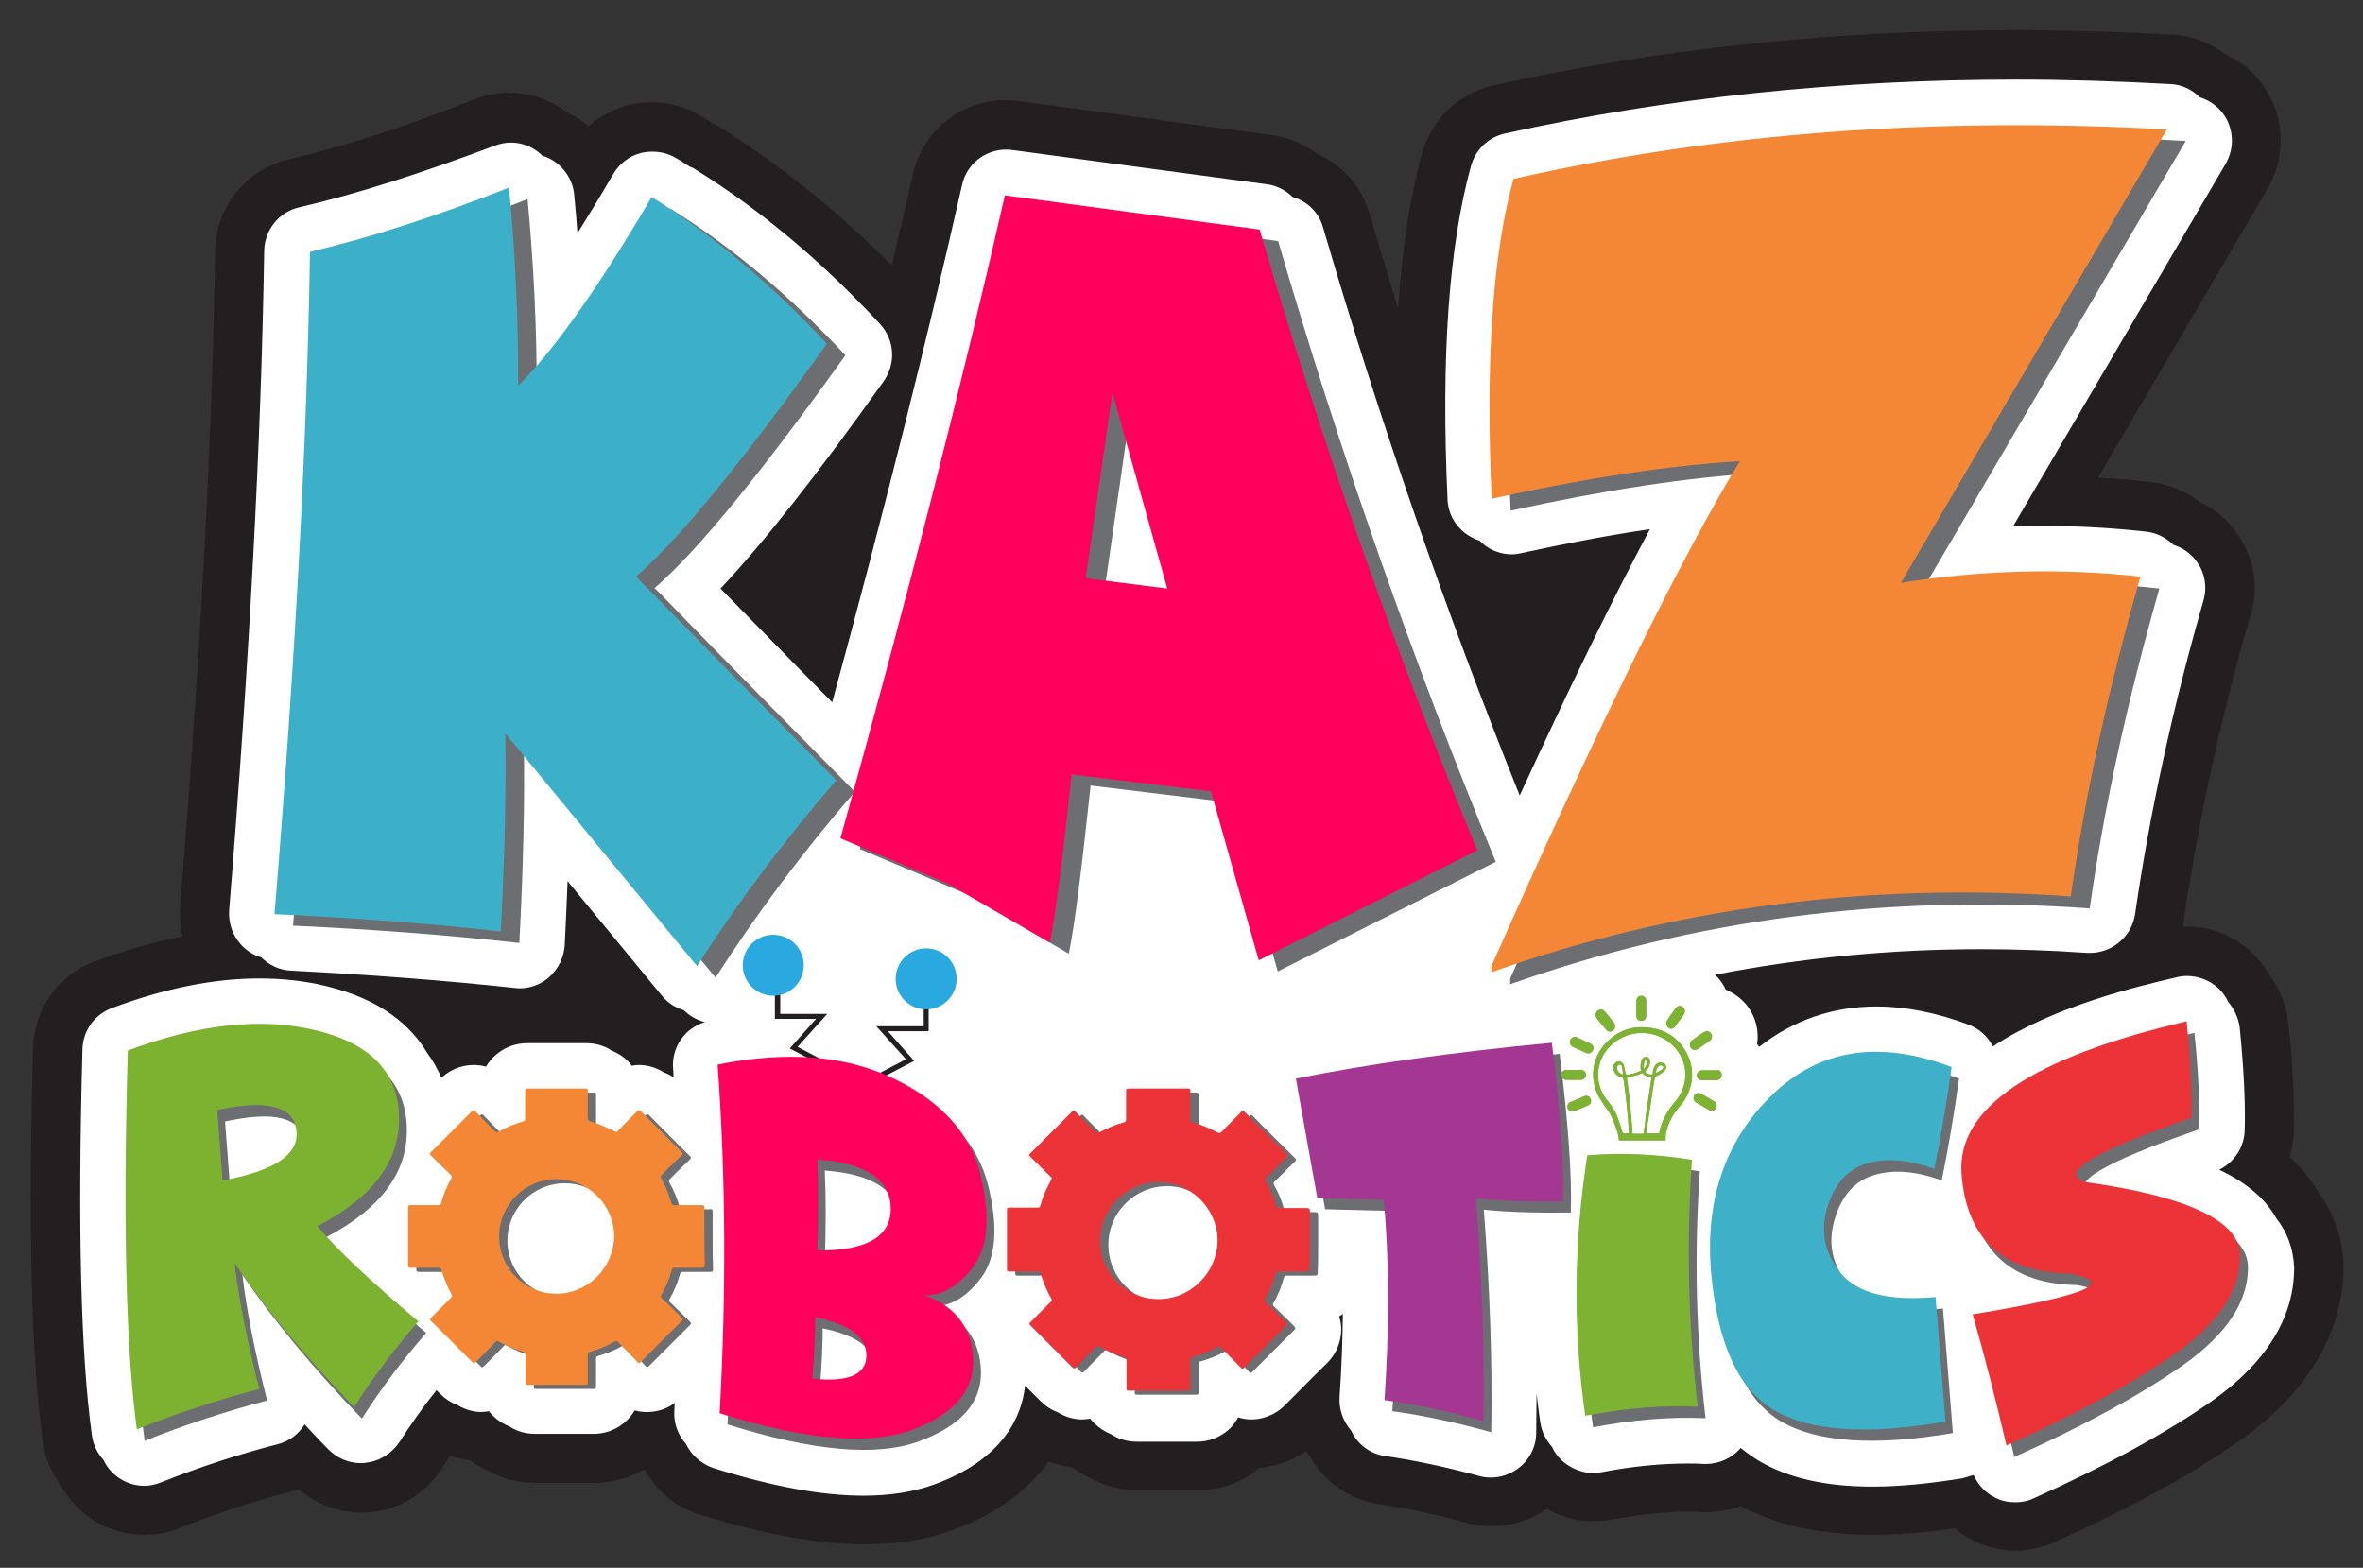
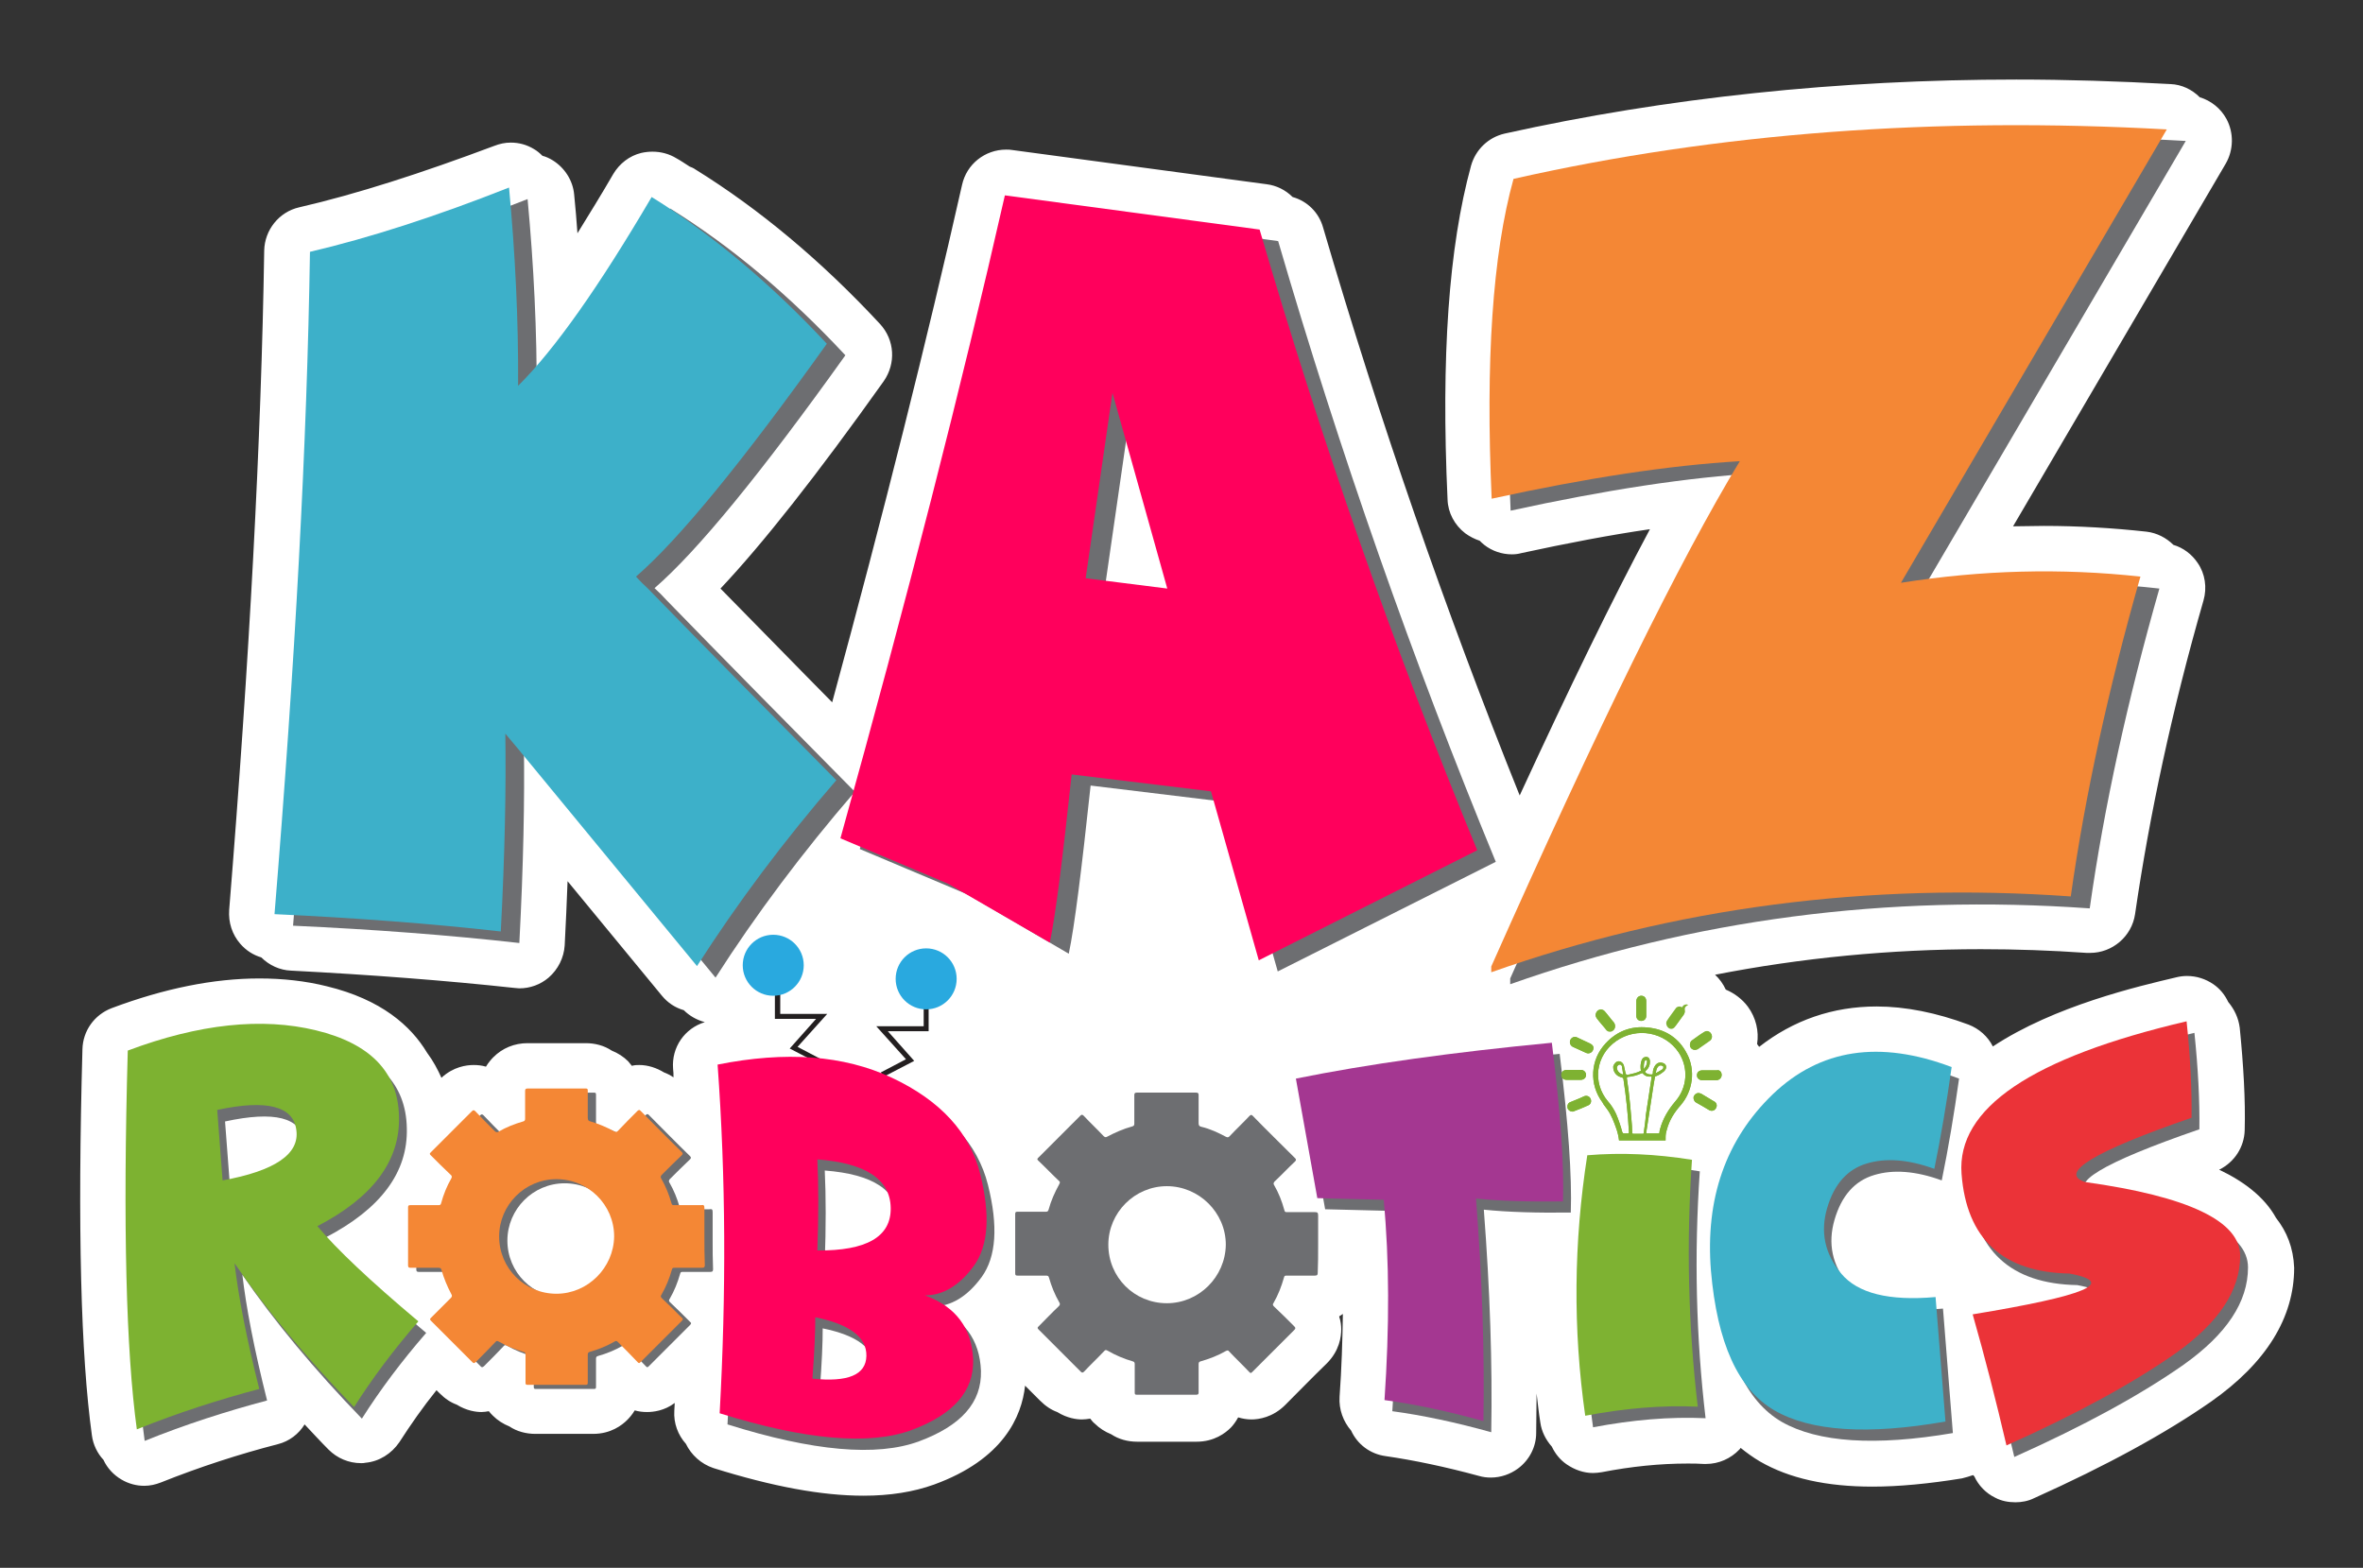
<svg xmlns="http://www.w3.org/2000/svg" version="1.1" id="Layer_1" x="0px" y="0px" viewBox="0 0 573.3 380.4" style="enable-background:new 0 0 573.3 380.4;" xml:space="preserve">
  <rect x="0" y="0" width="573.3" height="380.4" fill="#333333" stroke="none" />
  <style type="text/css">
	.st0{fill:#231F20;}
	.st1{fill:#FFFFFF;}
	.st2{fill:#29A9DF;}
	.st3{fill:#6D6E71;}
	.st4{fill:#3DB0C9;}
	.st5{fill:#FF005C;}
	.st6{fill:#F48735;}
	.st7{fill:#7DB231;}
	.st8{fill:#A43791;}
	.st9{fill:#7EB232;}
	.st10{fill:#3EB1C9;}
	.st11{fill:#EB3338;}
</style>
  <g>
-     <path class="st0" d="M562.2,288.8c-1.7-2.9-4-5.6-6.7-8.1c0.6-2,1-4.1,1-6.3c0.2-7.8-0.3-16.7-1.3-26.3c-0.5-4.3-2.1-8.3-4.7-11.7   c-1.7-2.9-3.9-5.4-6.6-7.3c-3.9-2.8-8.5-4.3-13.3-4.3c-0.3,0-0.7,0-1,0c0.1-0.4,0.2-0.9,0.2-1.3c3.4-23.6,8.8-48.7,16.3-74.5   c1.9-6.5,0.8-13.5-3-19.1c-2.4-3.6-5.7-6.4-9.6-8.2c-3.3-2.6-7.3-4.2-11.5-4.7c-4.3-0.5-8.6-0.9-13-1.1l41.2-70.2   c4-6.9,4.2-15.5,0.4-22.5c-2.4-4.5-6.2-8-10.8-10.1c-3.7-2.8-8.1-4.5-12.7-4.7c-12.8-0.7-25.6-1.1-38.1-1.1   c-44,0-86.6,4.5-126.7,13.4c-8.3,1.9-14.9,8.1-17.2,16.3c-3,10.7-4.9,23.2-5.9,37.8c-2.4-7.6-4.6-15.2-6.9-22.9   c-1.9-6.5-6.5-11.8-12.6-14.5c-3.2-2.4-7-4-11-4.6l-61.7-8.3c-1-0.1-2.1-0.2-3.1-0.2c-10.8,0-20,7.4-22.4,17.9   c-1.6,7.2-3.4,14.6-5.1,22.2C203,51,189,39.8,174.7,30.9c-0.6-0.4-1.2-0.7-1.9-1c-0.9-0.6-1.8-1.2-2.7-1.7   c-3.6-2.2-7.8-3.4-12.1-3.4c-1.9,0-3.7,0.2-5.5,0.7c-3.6,0.9-6.9,2.7-9.7,5.1c-0.9-0.7-1.8-1.4-2.7-2c-0.8-0.5-1.7-0.9-2.5-1.3   c-0.7-0.5-1.3-1-2-1.4c-3.6-2.2-7.8-3.4-12-3.4c-2.9,0-5.8,0.5-8.5,1.6c-16.6,6.6-31.8,11.5-45.1,14.6c-10.3,2.4-17.6,11.5-17.8,22   c-0.7,45.4-3.6,99-8.5,159.2c-0.2,2.5,0,4.9,0.6,7.3c-6.9,1.3-14,3.4-21.4,6.1c-8.8,3.3-14.6,11.5-14.9,20.9   c-1.2,44.1-0.4,75.4,2.4,95.7c0.6,4,2.1,7.7,4.6,10.9c2,3.5,4.9,6.5,8.4,8.5c3.5,2,7.5,3.1,11.6,3.1c2.9,0,5.8-0.5,8.5-1.6   c9-3.6,18.1-6.6,27-8.9c0.7-0.2,1.4-0.4,2-0.6c4.2,3.7,9.6,5.7,15.2,5.7c0.8,0,1.5,0,2.3-0.1c7-0.7,13.3-4.5,17.1-10.5   c0.7-1.1,1.4-2.1,2.1-3.2c1.7,0.6,3.3,0.9,4.8,1.1c1.3,1,2.8,1.8,4.3,2.5c3.5,2,7.5,3,11.7,3c2.3,0,4.7,0,7,0c2.3,0,4.7,0,7.1,0   c5.1,0,9.2-1.5,12.2-3.3c0.1,0.1,0.2,0.3,0.3,0.4c2.9,5.1,7.6,8.9,13.2,10.6c15.5,4.8,28.6,7.2,40,7.2c7.8,0,14.9-1.1,21.2-3.4   c11.8-4.3,19-10.5,23.4-16.7c2,0.8,4,1.2,5.7,1.4c1.4,1,2.9,1.9,4.4,2.6c3.5,2,7.5,3,11.7,3c2.4,0,4.8,0,7.1,0s4.8,0,7.2,0   c7.2,0,12.2-3,15.2-5.5c3-0.3,7.2-1.2,11.2-4c0.3,0.5,0.7,1,1.1,1.5c3.5,6.2,9.7,10.4,16.8,11.4c6.4,0.9,13.5,2.4,21.1,4.5   c2,0.6,4.1,0.8,6.1,0.8c4.7,0,9.4-1.5,13.3-4.2c3.5,2,7.3,3,11.4,3c1.4,0,2.9-0.1,4.3-0.4c6.5-1.2,12.7-1.9,18.6-1.9   c1.2,0,2.3,0,3.5,0.1c0.3,0,0.7,0,1,0c2.8,0,5.6-0.5,8.2-1.5c8.8,4.7,19.3,7,32.1,7c6,0,12.7-0.5,19.8-1.6c1.4,1.2,2.9,2.2,4.6,3   c3.2,1.6,6.7,2.4,10.2,2.4c3.3,0,6.4-0.7,9.4-2c18.3-8.2,33.4-16.5,44.9-24.6c20.9-14.7,25.3-31.2,25.3-42.4   C568.4,300.6,566.3,294.4,562.2,288.8z" />
    <path class="st1" d="M552.2,295.5c-2.8-5.1-7.9-8.9-13.8-11.7c3.7-1.8,6.1-5.5,6.2-9.6c0.2-7.3-0.3-15.7-1.2-24.8   c-0.3-2.4-1.3-4.5-2.8-6.3c-0.8-1.7-2-3.2-3.6-4.3c-1.9-1.3-4.1-2-6.4-2c-0.8,0-1.7,0.1-2.5,0.3c-9.3,2.2-29.6,6.9-44.6,16.8   c-1.2-2.4-3.3-4.3-5.9-5.3c-7.8-2.9-15.3-4.4-22.3-4.4c-10.6,0-20.2,3.3-28.5,9.8c-0.2-0.3-0.4-0.5-0.5-0.7c0.5-3.1-0.3-6.4-2.2-9   c-1.4-1.9-3.3-3.3-5.4-4.2c-0.6-1.3-1.5-2.6-2.6-3.6c21-4.1,42.6-6.2,64.5-6.2c8.5,0,17.1,0.3,25.7,0.9c0.3,0,0.5,0,0.8,0   c5.4,0,10.1-4,10.9-9.4c3.5-24.1,9-49.7,16.6-76.1c0.9-3.1,0.4-6.5-1.4-9.1c-1.4-2.1-3.5-3.7-5.9-4.4c-1.7-1.7-4-2.9-6.5-3.2   c-8.2-0.9-16.6-1.4-24.9-1.4c-2.5,0-5,0.1-7.5,0.1l51.6-88c1.9-3.3,2-7.4,0.2-10.8c-1.4-2.6-3.8-4.5-6.5-5.3   c-1.9-1.9-4.4-3.1-7.1-3.2c-12.6-0.7-25.2-1.1-37.4-1.1c-43.1,0-84.9,4.4-124.1,13.1c-4,0.9-7.1,3.9-8.2,7.8   c-5.4,19.7-7.3,46.2-5.7,81c0.1,3.2,1.7,6.2,4.3,8.2c1.1,0.8,2.3,1.4,3.5,1.8c0.3,0.3,0.7,0.7,1.1,1c1.9,1.5,4.3,2.3,6.7,2.3   c0.8,0,1.6-0.1,2.3-0.3c11.1-2.4,21.5-4.4,31.2-5.8c-9.1,17-19.6,38.6-31.6,64.6c-18-44.8-34-91-47.7-137.8c-1-3.6-3.8-6.4-7.4-7.4   c-1.7-1.7-3.9-2.8-6.3-3.1l-61.7-8.3c-0.5-0.1-1-0.1-1.5-0.1c-5.1,0-9.6,3.5-10.7,8.6c-8.5,37.7-19.1,79.9-31.5,125.5   c-9.5-9.6-18.5-18.9-27.1-27.6c10.2-10.8,23.3-27.4,39.6-50.3c3-4.3,2.7-10-0.9-13.9c-14.2-15.3-29.3-27.9-44.8-37.5   c-0.4-0.3-0.9-0.5-1.4-0.7c-1.1-0.7-2.1-1.4-3.2-2c-1.8-1.1-3.8-1.6-5.8-1.6c-0.9,0-1.8,0.1-2.7,0.3c-2.9,0.7-5.3,2.6-6.8,5.1   c-3,5.2-6,10-8.7,14.4c-0.2-3.1-0.5-6.3-0.8-9.4c-0.3-3.4-2.3-6.5-5.2-8.3c-0.8-0.5-1.7-0.9-2.5-1.1c-0.6-0.6-1.3-1.2-2-1.6   c-1.8-1.1-3.7-1.6-5.7-1.6c-1.4,0-2.7,0.3-4,0.8C102.3,42,86.5,47.1,72.6,50.3c-4.9,1.1-8.4,5.5-8.5,10.5   c-0.7,45.7-3.6,99.5-8.5,160c-0.2,3,0.7,5.9,2.7,8.2c1.4,1.6,3.1,2.7,5.1,3.3c1.9,1.9,4.5,3.1,7.2,3.2c19.3,1,37.6,2.4,54.2,4.2   c0.4,0,0.8,0.1,1.2,0.1c2.6,0,5.1-0.9,7.1-2.6c2.3-2,3.7-4.8,3.9-7.8c0.3-5.4,0.5-10.6,0.7-15.6l22.9,27.8c1.4,1.7,3.2,2.9,5.3,3.5   c1.4,1.4,3.2,2.4,5.1,2.9c-4.9,1.5-8.1,6.1-7.7,11.3c0.1,0.7,0.1,1.4,0.1,2.1c-0.7-0.5-1.5-0.9-2.3-1.2c-1.8-1.1-3.9-1.8-6-1.8   c-0.5,0-1.1,0-1.8,0.2c-0.3-0.4-0.7-0.8-0.9-1.1c-1.1-1.1-2.5-2-4-2.6c-1.8-1.2-4-1.8-6.3-1.8c-2.4,0-4.8,0-7.2,0   c-2.3,0-4.5,0-6.9,0c-3.2,0-6.1,1.2-8.3,3.4c-0.5,0.5-1.2,1.3-1.8,2.3c-1-0.3-2-0.4-3-0.4c-1.7,0-4.9,0.4-7.8,3.1   c-0.9-2-2-4.1-3.5-6.1c-3.9-6.5-11.1-12.9-24.3-16.1c-5.2-1.3-10.7-1.9-16.4-1.9c-11,0-23,2.4-35.8,7.2c-4.2,1.6-7,5.5-7.1,10   c-1.2,43.4-0.4,74.1,2.3,93.7c0.3,2.2,1.3,4.3,2.8,5.9c0.9,2,2.5,3.7,4.4,4.8c1.7,1,3.6,1.5,5.5,1.5c1.4,0,2.7-0.3,4-0.8   c9.5-3.8,19.1-6.9,28.4-9.3c2.8-0.7,5.1-2.5,6.5-4.8c1.9,2,3.8,4.1,5.8,6.1c2.1,2.1,4.9,3.3,7.9,3.3c0.4,0,0.7,0,1.1-0.1   c3.3-0.3,6.3-2.2,8.2-5c2.7-4.2,5.7-8.5,9-12.6c0.2,0.2,0.5,0.5,0.7,0.7c1.4,1.4,2.8,2.3,4.2,2.8c2.4,1.5,4.7,1.8,6,1.8   c0.6,0,1.2-0.1,1.8-0.2c0.3,0.4,0.7,0.8,1,1.1c1.1,1.1,2.5,2,4,2.6c1.8,1.2,4,1.8,6.3,1.8c2.3,0,4.7,0,7,0c2.3,0,4.7,0,7,0   c0,0,0,0,0,0c4.3,0,7-2.1,8.3-3.4c0.5-0.5,1.2-1.3,1.8-2.3c1,0.3,2,0.4,3,0.4c1.5,0,4.2-0.3,6.7-2.2c0,0.6-0.1,1.3-0.1,1.9   c-0.2,3,0.9,5.9,2.8,8c1.3,2.7,3.7,4.9,6.7,5.9c14.4,4.5,26.3,6.7,36.4,6.7c6.4,0,12.1-0.9,17.1-2.7c16.8-6.1,21.3-16.5,22.1-24   c1.2,1.2,2.4,2.4,3.6,3.6c1.4,1.4,2.8,2.3,4.2,2.8c2.4,1.5,4.7,1.8,6,1.8c0.7,0,1.3-0.1,2-0.2c0.4,0.5,0.7,0.9,1.1,1.2   c1.1,1.1,2.5,2,4,2.6c1.8,1.2,4,1.8,6.3,1.8c2.4,0,4.8,0,7.2,0s4.8,0,7.2,0c0,0,0,0,0,0c4.3,0,7-2.1,8.3-3.4   c0.5-0.5,1.2-1.4,1.8-2.5c1,0.3,2.1,0.5,3.2,0.5c1.8,0,5.2-0.5,8.2-3.5c3.4-3.4,6.7-6.8,10.1-10.1c3.1-3.1,3.5-6.5,3.5-8.3   c0-0.8-0.1-1.9-0.5-3.1c0.3-0.2,0.6-0.4,0.9-0.6c-0.1,6.5-0.3,13.2-0.8,20.1c-0.2,3.1,0.9,6,2.8,8.2c1.5,3.3,4.6,5.7,8.4,6.2   c6.9,1,14.5,2.6,22.6,4.8c1,0.3,2,0.4,2.9,0.4c2.4,0,4.7-0.8,6.6-2.2c2.7-2,4.4-5.2,4.4-8.6c0-3.1,0.1-6.3,0.1-9.6   c0.3,2.3,0.5,4.6,0.9,7c0.3,2.2,1.3,4.2,2.8,5.9c0.8,1.7,2,3.2,3.6,4.3c1.9,1.3,4.1,2.1,6.4,2.1c0.7,0,1.4-0.1,2.1-0.2   c7.2-1.4,14.2-2.1,20.8-2.1c1.3,0,2.7,0,4,0.1c0.2,0,0.3,0,0.5,0c3.1,0,6-1.3,8.1-3.5c0.1-0.1,0.2-0.2,0.3-0.4   c1.5,1.2,3,2.3,4.7,3.3c7.1,4.1,16.1,6.1,27.3,6.1c6.4,0,13.7-0.7,21.7-2c0.9-0.2,1.8-0.5,2.7-0.8c0.1,0.1,0.2,0.2,0.3,0.3   c1,2.2,2.8,4.1,5.1,5.2c1.5,0.8,3.2,1.1,4.9,1.1c1.5,0,3.1-0.3,4.5-1c17.6-7.9,32-15.8,42.9-23.4c13.4-9.4,20.2-20.4,20.2-32.5   C556.4,302.7,554.8,298.8,552.2,295.5z" />
    <g>
      <g>
        <g>
          <polygon class="st0" points="199.1,258.3 191.6,254.4 198,247.2 188,247.2 188,241 189.3,241 189.3,246 200.7,246 193.5,254       199.6,257.2     " />
          <circle class="st2" cx="187.6" cy="234.2" r="7.4" />
        </g>
        <g>
          <polygon class="st0" points="214.3,261.3 213.7,260.2 219.8,257 212.6,249 224.1,249 224.1,244 225.3,244 225.3,250.2       215.4,250.2 221.8,257.4     " />
          <circle class="st2" cx="224.7" cy="237.5" r="7.4" />
        </g>
      </g>
      <g>
        <g>
          <g>
            <g>
              <path class="st3" d="M161.7,145.6c13.9,14.3,29.2,29.8,45.7,46.5c-12.7,14.7-24,29.8-33.8,45.1l-43.4-52.7l-3.1-3.7        c0.2,13-0.1,29-1.1,48c-16.9-1.9-35.2-3.3-54.9-4.2c5-61,7.9-114.5,8.6-160.7c14.5-3.4,30.6-8.6,48.3-15.6        c1.5,16.1,2.3,32.1,2.2,48.1c8.8-8.7,19.6-24,32.4-45.8c14.7,9.1,28.9,21,42.5,35.6c-20.5,28.7-35.9,47.5-46.3,56.5        C159.8,143.6,160.8,144.6,161.7,145.6z" />
              <path class="st3" d="M310.1,58.5c15,51.4,32.6,101.6,52.8,150.6L310,235.7l-11.6-41l-33.8-4.1c-2.2,20.5-3.9,34.2-5.3,40.8        l-24.6-14.4l-26.1-11c16.1-57.8,29.4-109.8,39.9-156L310.1,58.5z M268,143l19.8,2.5l-13.3-47.5L268,143z" />
              <path class="st3" d="M530.3,34.2l-64.5,110c19.6-3.1,38.9-3.6,58.1-1.4c-7.7,27-13.4,52.8-16.9,77.6        c-49.3-3.5-96.2,2.7-140.6,18.4v-1.4c25.8-58,45.9-98.9,60.3-122.6c-17.2,1-37.3,4.1-60.2,9.1c-1.5-33.3,0.2-59.2,5.3-77.6        C421.4,35,474.2,31,530.3,34.2z" />
            </g>
            <g>
              <path class="st3" d="M58.8,309.3c0.9,7.7,2.8,17.8,6,30.5c-9.8,2.6-19.8,5.8-29.7,9.8c-2.6-18.9-3.4-49.5-2.2-91.9        c17.3-6.5,32.6-8.1,45.7-4.9c13.2,3.2,19.9,10.2,20.1,20.9c0.3,10.7-6.3,19.6-19.8,26.6c4.6,5.5,12.7,13.2,24.5,23.1        c-5.9,6.8-11.1,13.7-15.6,20.8C76.1,332.1,66.5,320.5,58.8,309.3z M54.6,272.1l1.3,17.1c12.7-2.3,18.7-6.4,17.9-12.2        C73,271.1,66.6,269.5,54.6,272.1z" />
              <path class="st3" d="M176.5,345.6c1.6-29.1,1.5-57.2-0.5-84.6c16.5-3.3,30.6-2.3,42.3,3.2c11.7,5.5,18.9,13.3,21.4,23.3        c2.5,10,2,17.4-1.5,22.3c-3.5,4.8-7.5,7.2-11.9,7.2c7.5,2.7,11.4,8,11.7,15.6c0.2,7.7-4.8,13.3-15,17.1        C212.7,353.5,197.2,352.1,176.5,345.6z M212,331.7c0.1-4.6-4.1-7.7-12.4-9.4c0,3.5-0.2,8.4-0.7,14.9        C207.5,338.2,211.9,336.3,212,331.7z M217.9,295.8c-0.1-7-6.1-10.9-17.8-11.8c0.3,6.3,0.3,13.7,0,22.1        C212.1,306.2,218,302.8,217.9,295.8z" />
              <path class="st3" d="M378.4,255.7c2.1,16.9,3,29.7,2.7,38.5c-8.3,0.1-15.3-0.1-21.1-0.7c1.5,19.6,2.1,37.6,1.8,54        c-8.6-2.4-16.6-4.1-24-5.1c1.2-17.7,1.2-33.9-0.2-48.6l-16.1-0.4l-5.2-29C333.6,260.9,354.2,258,378.4,255.7z" />
              <path class="st3" d="M412.4,284.2c-1.4,20.4-0.9,40.3,1.4,59.9c-8.7-0.4-17.8,0.4-27.3,2.2c-3-21-2.8-42.1,0.5-63.2        C395.1,282.4,403.6,282.7,412.4,284.2z" />
              <path class="st3" d="M432.3,345c-8.8-5.1-13.9-16.4-15.4-33.9c-1.4-17.5,3.6-31.8,15-42.8c11.5-11,25.9-13.2,43.4-6.6        c-1.2,8.6-2.6,16.9-4.2,24.7c-6.3-2.3-11.8-2.7-16.4-1.3c-4.7,1.4-7.9,5-9.6,10.8c-1.7,5.8-0.6,11.1,3.4,15.9        c4,4.8,11.6,6.7,22.9,5.7l2.4,30.2C455,350.9,441.1,350,432.3,345z" />
              <path class="st3" d="M532.4,250.6c0.9,8.7,1.3,16.5,1.2,23.4c-23.8,8.2-32.4,13.5-25.8,15.6c25.1,3.5,37.6,9.5,37.6,17.9        c0,8.4-5.2,16.2-15.6,23.6c-10.4,7.3-24.1,14.8-41.1,22.4c-2.5-10.7-5.2-21.3-8.2-31.8c27.4-4.5,35.2-7.7,23.5-9.9        c-16.2-0.3-25-8.4-26.2-24.2C476.6,271.6,494.8,259.3,532.4,250.6z" />
            </g>
            <g>
              <path class="st4" d="M157.2,142.8c13.9,14.3,29.2,29.8,45.7,46.5c-12.7,14.7-24,29.8-33.8,45.1l-43.4-52.7l-3.1-3.7        c0.2,13-0.1,29-1.1,48c-16.9-1.9-35.2-3.3-54.9-4.2c5-61,7.9-114.5,8.6-160.7c14.5-3.4,30.6-8.6,48.3-15.6        c1.5,16.1,2.3,32.1,2.2,48.1c8.8-8.7,19.6-24,32.4-45.8c14.7,9.1,28.9,21,42.5,35.6c-20.5,28.7-35.9,47.5-46.3,56.5        C155.2,140.9,156.2,141.9,157.2,142.8z" />
              <path class="st5" d="M305.6,55.7c15,51.4,32.6,101.6,52.8,150.6L305.4,233l-11.6-41l-33.8-4.1c-2.2,20.5-3.9,34.2-5.3,40.8        L230,214.4l-26.1-11c16.1-57.8,29.4-109.8,39.9-156L305.6,55.7z M263.4,140.3l19.8,2.5l-13.3-47.5L263.4,140.3z" />
              <path class="st6" d="M525.7,31.4l-64.5,110c19.6-3.1,38.9-3.6,58.1-1.5c-7.7,27-13.4,52.8-16.9,77.6        c-49.3-3.5-96.2,2.7-140.6,18.4v-1.4c25.8-58,45.9-98.9,60.3-122.6c-17.2,1-37.3,4.1-60.2,9.1c-1.5-33.3,0.2-59.2,5.3-77.6        C416.8,32.2,469.6,28.3,525.7,31.4z" />
            </g>
            <g>
              <path class="st7" d="M56.9,306.5c0.9,7.7,2.8,17.8,6,30.5c-9.8,2.6-19.8,5.8-29.7,9.8c-2.6-18.9-3.4-49.5-2.2-91.9        c17.3-6.5,32.6-8.1,45.7-4.9c13.2,3.2,19.9,10.2,20.1,20.9c0.3,10.7-6.3,19.6-19.8,26.6c4.6,5.5,12.7,13.2,24.5,23.1        c-5.9,6.8-11.1,13.7-15.6,20.8C74.3,329.4,64.6,317.8,56.9,306.5z M52.7,269.3l1.3,17.1c12.7-2.3,18.7-6.4,17.9-12.2        C71.2,268.4,64.8,266.7,52.7,269.3z" />
              <path class="st5" d="M174.6,342.9c1.6-29.1,1.5-57.2-0.5-84.6c16.5-3.3,30.6-2.3,42.3,3.2c11.7,5.5,18.9,13.3,21.4,23.3        c2.5,10,2,17.4-1.5,22.3c-3.5,4.8-7.5,7.2-11.9,7.2c7.5,2.7,11.4,8,11.7,15.6c0.2,7.7-4.8,13.3-15,17.1        C210.9,350.7,195.4,349.4,174.6,342.9z M210.2,329c0.1-4.6-4.1-7.7-12.4-9.4c0,3.5-0.2,8.4-0.7,14.9        C205.7,335.4,210.1,333.6,210.2,329z M216.1,293.1c-0.1-7-6.1-10.9-17.8-11.8c0.3,6.3,0.3,13.7,0,22.1        C210.2,303.5,216.2,300.1,216.1,293.1z" />
              <path class="st8" d="M376.5,253c2.1,16.9,3,29.7,2.7,38.5c-8.3,0.1-15.3-0.1-21.1-0.7c1.5,19.6,2.1,37.6,1.8,54        c-8.6-2.4-16.6-4.1-24-5.1c1.2-17.7,1.2-33.9-0.2-48.6l-16.1-0.4l-5.2-29C331.7,258.2,352.4,255.3,376.5,253z" />
              <path class="st9" d="M410.5,281.4c-1.4,20.4-0.9,40.3,1.4,59.9c-8.7-0.4-17.8,0.4-27.3,2.2c-3-21-2.8-42.1,0.5-63.2        C393.3,279.6,401.8,280,410.5,281.4z" />
              <path class="st10" d="M430.5,342.2c-8.8-5.1-13.9-16.4-15.4-33.9c-1.4-17.5,3.6-31.8,15-42.8c11.5-11,25.9-13.2,43.4-6.6        c-1.2,8.6-2.6,16.9-4.2,24.7c-6.3-2.3-11.8-2.7-16.4-1.3c-4.7,1.4-7.9,5-9.6,10.8c-1.7,5.8-0.6,11.1,3.4,15.9        s11.6,6.7,22.9,5.7l2.4,30.2C453.2,348.2,439.3,347.3,430.5,342.2z" />
              <path class="st11" d="M530.5,247.8c0.9,8.7,1.3,16.5,1.2,23.4c-23.8,8.2-32.4,13.5-25.8,15.6c25.1,3.5,37.6,9.5,37.6,17.9        c0,8.4-5.2,16.2-15.6,23.6c-10.4,7.3-24.1,14.8-41.1,22.4c-2.5-10.7-5.2-21.3-8.2-31.8c27.4-4.5,35.2-7.7,23.5-9.9        c-16.2-0.3-25-8.4-26.2-24.2C474.7,268.9,492.9,256.6,530.5,247.8z" />
            </g>
          </g>
        </g>
      </g>
      <path class="st3" d="M172.9,301c0-2.3,0-4.6,0-6.9c0-0.7-0.2-0.8-0.8-0.7c-2.2,0-4.4,0-6.6,0c-0.4,0-0.5-0.1-0.6-0.5    c-0.6-2.1-1.4-4.1-2.5-6c-0.2-0.3-0.1-0.5,0.1-0.8c1.6-1.6,3.2-3.2,4.9-4.8c0.3-0.3,0.3-0.5,0-0.8c-3.4-3.3-6.7-6.7-10-10    c-0.3-0.3-0.4-0.2-0.7,0c-1.6,1.6-3.2,3.2-4.8,4.9c-0.3,0.3-0.5,0.3-0.9,0.1c-1.8-1-3.7-1.8-5.7-2.4c-0.5-0.1-0.7-0.3-0.7-0.9    c0-2.2,0-4.4,0-6.6c0-0.4-0.1-0.5-0.5-0.5c-4.7,0-9.4,0-14.1,0c-0.5,0-0.6,0.2-0.6,0.6c0,2.2,0,4.5,0,6.7c0,0.4-0.1,0.6-0.5,0.7    c-2.1,0.6-4.1,1.4-6,2.5c-0.3,0.2-0.5,0.1-0.8-0.1c-1.6-1.6-3.2-3.2-4.8-4.9c-0.3-0.3-0.5-0.3-0.8,0c-3.3,3.3-6.7,6.7-10,10    c-0.3,0.3-0.3,0.4,0,0.7c1.6,1.6,3.2,3.2,4.9,4.8c0.2,0.2,0.3,0.4,0.1,0.8c-1.1,1.9-1.9,3.9-2.5,6.1c-0.1,0.3-0.2,0.4-0.6,0.4    c-2.3,0-4.5,0-6.8,0c-0.5,0-0.6,0.1-0.6,0.6c0,4.7,0,9.3,0,14c0,0.4,0.1,0.6,0.6,0.6c2.3,0,4.5,0,6.8,0c0.4,0,0.6,0.1,0.7,0.5    c0.6,2.1,1.4,4,2.4,5.9c0.2,0.3,0.2,0.6-0.1,0.9c-1.6,1.6-3.2,3.2-4.8,4.8c-0.3,0.3-0.4,0.4,0,0.8c3.3,3.3,6.7,6.7,10,10    c0.3,0.3,0.4,0.3,0.8,0c1.6-1.6,3.2-3.2,4.8-4.9c0.3-0.3,0.4-0.3,0.8-0.1c1.9,1.1,3.9,1.9,6,2.5c0.4,0.1,0.5,0.3,0.5,0.7    c0,2.3,0,4.5,0,6.8c0,0.4,0.1,0.5,0.5,0.5c4.7,0,9.4,0,14.1,0c0.4,0,0.5-0.1,0.5-0.5c0-2.3,0-4.5,0-6.8c0-0.4,0.1-0.6,0.5-0.7    c2.1-0.6,4.1-1.4,6-2.5c0.3-0.2,0.5-0.2,0.8,0.1c1.6,1.6,3.2,3.2,4.8,4.9c0.3,0.3,0.4,0.3,0.7,0c3.3-3.3,6.6-6.6,10-10    c0.3-0.3,0.4-0.5,0-0.8c-1.6-1.6-3.2-3.2-4.8-4.7c-0.3-0.3-0.4-0.5-0.1-0.9c1.1-1.9,1.9-3.9,2.5-6c0.1-0.4,0.2-0.5,0.6-0.5    c2.2,0,4.5,0,6.7,0c0.6,0,0.7-0.2,0.7-0.7C172.9,305.6,172.9,303.3,172.9,301z M137,314.9c-7.7,0-13.9-6.2-13.9-13.9    c0-7.6,6.2-13.9,13.9-13.9c7.7,0,14,6.2,14,13.9C150.9,308.6,144.6,314.9,137,314.9z" />
      <path class="st3" d="M319.8,302c0-2.4,0-4.7,0-7.1c0-0.7-0.2-0.8-0.8-0.8c-2.2,0-4.5,0-6.8,0c-0.4,0-0.5-0.1-0.6-0.5    c-0.6-2.2-1.4-4.2-2.5-6.1c-0.2-0.3-0.1-0.5,0.1-0.8c1.7-1.6,3.3-3.3,5-4.9c0.3-0.3,0.3-0.5,0-0.8c-3.4-3.4-6.9-6.8-10.3-10.3    c-0.3-0.3-0.4-0.2-0.7,0c-1.6,1.7-3.3,3.3-4.9,5c-0.3,0.3-0.5,0.3-0.9,0.1c-1.9-1-3.8-1.9-5.9-2.4c-0.5-0.1-0.7-0.3-0.7-0.9    c0-2.2,0-4.5,0-6.8c0-0.4-0.1-0.6-0.6-0.6c-4.8,0-9.6,0-14.4,0c-0.5,0-0.6,0.2-0.6,0.6c0,2.3,0,4.6,0,6.9c0,0.4-0.1,0.6-0.5,0.7    c-2.2,0.6-4.2,1.5-6.1,2.5c-0.4,0.2-0.5,0.1-0.8-0.1c-1.6-1.7-3.3-3.3-4.9-5c-0.3-0.3-0.5-0.3-0.8,0c-3.4,3.4-6.8,6.8-10.2,10.2    c-0.3,0.3-0.3,0.4,0,0.7c1.7,1.6,3.3,3.3,5,4.9c0.3,0.2,0.3,0.4,0.1,0.8c-1.1,2-2,4-2.6,6.2c-0.1,0.3-0.2,0.5-0.6,0.5    c-2.3,0-4.6,0-6.9,0c-0.5,0-0.6,0.1-0.6,0.6c0,4.8,0,9.5,0,14.3c0,0.5,0.1,0.6,0.6,0.6c2.3,0,4.6,0,6.9,0c0.4,0,0.6,0.1,0.7,0.5    c0.6,2.1,1.4,4.1,2.5,6c0.2,0.3,0.2,0.6-0.1,0.9c-1.7,1.6-3.3,3.3-4.9,4.9c-0.3,0.3-0.4,0.4,0,0.8c3.4,3.4,6.8,6.8,10.2,10.2    c0.3,0.3,0.5,0.3,0.8,0c1.6-1.7,3.3-3.3,4.9-5c0.3-0.3,0.4-0.3,0.8-0.1c1.9,1.1,4,2,6.1,2.6c0.4,0.1,0.5,0.3,0.5,0.7    c0,2.3,0,4.6,0,6.9c0,0.4,0.1,0.5,0.5,0.5c4.8,0,9.6,0,14.4,0c0.4,0,0.6-0.1,0.6-0.5c0-2.3,0-4.6,0-6.9c0-0.4,0.1-0.6,0.5-0.7    c2.1-0.6,4.2-1.4,6.1-2.5c0.4-0.2,0.6-0.2,0.8,0.1c1.6,1.7,3.3,3.3,4.9,5c0.3,0.3,0.4,0.3,0.7,0c3.4-3.4,6.8-6.8,10.2-10.2    c0.3-0.3,0.4-0.5,0-0.9c-1.6-1.6-3.2-3.2-4.9-4.8c-0.3-0.3-0.4-0.5-0.1-0.9c1.1-1.9,1.9-4,2.5-6.1c0.1-0.4,0.2-0.5,0.6-0.5    c2.3,0,4.6,0,6.9,0c0.6,0,0.7-0.2,0.7-0.7C319.8,306.7,319.8,304.4,319.8,302z M283.1,316.2c-7.9,0-14.2-6.3-14.2-14.2    c0-7.8,6.4-14.2,14.2-14.2c7.8,0,14.3,6.4,14.3,14.2C297.3,309.8,290.9,316.2,283.1,316.2z" />
      <path class="st6" d="M170.9,300c0-2.3,0-4.6,0-6.9c0-0.7-0.2-0.8-0.8-0.7c-2.2,0-4.4,0-6.6,0c-0.4,0-0.5-0.1-0.6-0.5    c-0.6-2.1-1.4-4.1-2.5-6c-0.2-0.3-0.1-0.5,0.1-0.8c1.6-1.6,3.2-3.2,4.9-4.8c0.3-0.3,0.3-0.5,0-0.8c-3.4-3.3-6.7-6.7-10-10    c-0.3-0.3-0.4-0.2-0.7,0c-1.6,1.6-3.2,3.2-4.8,4.9c-0.3,0.3-0.5,0.3-0.9,0.1c-1.8-1-3.7-1.8-5.7-2.4c-0.5-0.1-0.7-0.3-0.7-0.9    c0-2.2,0-4.4,0-6.6c0-0.4-0.1-0.5-0.5-0.5c-4.7,0-9.4,0-14.1,0c-0.5,0-0.6,0.2-0.6,0.6c0,2.2,0,4.5,0,6.7c0,0.4-0.1,0.6-0.5,0.7    c-2.1,0.6-4.1,1.4-6,2.5c-0.3,0.2-0.5,0.1-0.8-0.1c-1.6-1.6-3.2-3.2-4.8-4.9c-0.3-0.3-0.5-0.3-0.8,0c-3.3,3.3-6.7,6.7-10,10    c-0.3,0.3-0.3,0.4,0,0.7c1.6,1.6,3.2,3.2,4.9,4.8c0.2,0.2,0.3,0.4,0.1,0.8c-1.1,1.9-1.9,3.9-2.5,6.1c-0.1,0.3-0.2,0.4-0.6,0.4    c-2.3,0-4.5,0-6.8,0c-0.5,0-0.6,0.1-0.6,0.6c0,4.7,0,9.3,0,14c0,0.4,0.1,0.6,0.6,0.6c2.3,0,4.5,0,6.8,0c0.4,0,0.6,0.1,0.7,0.5    c0.6,2.1,1.4,4,2.4,5.9c0.2,0.3,0.2,0.6-0.1,0.9c-1.6,1.6-3.2,3.2-4.8,4.8c-0.3,0.3-0.4,0.4,0,0.8c3.3,3.3,6.7,6.7,10,10    c0.3,0.3,0.4,0.3,0.8,0c1.6-1.6,3.2-3.2,4.8-4.9c0.3-0.3,0.4-0.3,0.8-0.1c1.9,1.1,3.9,1.9,6,2.5c0.4,0.1,0.5,0.3,0.5,0.7    c0,2.3,0,4.5,0,6.8c0,0.4,0.1,0.5,0.5,0.5c4.7,0,9.4,0,14.1,0c0.4,0,0.5-0.1,0.5-0.5c0-2.3,0-4.5,0-6.8c0-0.4,0.1-0.6,0.5-0.7    c2.1-0.6,4.1-1.4,6-2.5c0.3-0.2,0.5-0.2,0.8,0.1c1.6,1.6,3.2,3.2,4.8,4.9c0.3,0.3,0.4,0.3,0.7,0c3.3-3.3,6.6-6.6,10-10    c0.3-0.3,0.4-0.5,0-0.8c-1.6-1.6-3.2-3.2-4.8-4.7c-0.3-0.3-0.4-0.5-0.1-0.9c1.1-1.9,1.9-3.9,2.5-6c0.1-0.4,0.2-0.5,0.6-0.5    c2.2,0,4.5,0,6.7,0c0.6,0,0.7-0.2,0.7-0.7C170.9,304.6,170.9,302.3,170.9,300z M135,313.9c-7.7,0-13.9-6.2-13.9-13.9    c0-7.6,6.2-13.9,13.9-13.9c7.7,0,14,6.2,14,13.9C148.9,307.6,142.6,313.9,135,313.9z" />
-       <path class="st11" d="M317.8,301c0-2.4,0-4.7,0-7.1c0-0.7-0.2-0.8-0.8-0.8c-2.2,0-4.5,0-6.8,0c-0.4,0-0.5-0.1-0.6-0.5    c-0.6-2.2-1.4-4.2-2.5-6.1c-0.2-0.3-0.1-0.5,0.1-0.8c1.7-1.6,3.3-3.3,5-4.9c0.3-0.3,0.3-0.5,0-0.8c-3.4-3.4-6.9-6.8-10.3-10.3    c-0.3-0.3-0.4-0.2-0.7,0c-1.6,1.7-3.3,3.3-4.9,5c-0.3,0.3-0.5,0.3-0.9,0.1c-1.9-1-3.8-1.9-5.9-2.4c-0.5-0.1-0.7-0.3-0.7-0.9    c0-2.2,0-4.5,0-6.8c0-0.4-0.1-0.6-0.6-0.6c-4.8,0-9.6,0-14.4,0c-0.5,0-0.6,0.2-0.6,0.6c0,2.3,0,4.6,0,6.9c0,0.4-0.1,0.6-0.5,0.7    c-2.2,0.6-4.2,1.5-6.1,2.5c-0.4,0.2-0.5,0.1-0.8-0.1c-1.6-1.7-3.3-3.3-4.9-5c-0.3-0.3-0.5-0.3-0.8,0c-3.4,3.4-6.8,6.8-10.2,10.2    c-0.3,0.3-0.3,0.4,0,0.7c1.7,1.6,3.3,3.3,5,4.9c0.3,0.2,0.3,0.4,0.1,0.8c-1.1,2-2,4-2.6,6.2c-0.1,0.3-0.2,0.5-0.6,0.5    c-2.3,0-4.6,0-6.9,0c-0.5,0-0.6,0.1-0.6,0.6c0,4.8,0,9.5,0,14.3c0,0.5,0.1,0.6,0.6,0.6c2.3,0,4.6,0,6.9,0c0.4,0,0.6,0.1,0.7,0.5    c0.6,2.1,1.4,4.1,2.5,6c0.2,0.3,0.2,0.6-0.1,0.9c-1.7,1.6-3.3,3.3-4.9,4.9c-0.3,0.3-0.4,0.4,0,0.8c3.4,3.4,6.8,6.8,10.2,10.2    c0.3,0.3,0.5,0.3,0.8,0c1.6-1.7,3.3-3.3,4.9-5c0.3-0.3,0.4-0.3,0.8-0.1c1.9,1.1,4,2,6.1,2.6c0.4,0.1,0.5,0.3,0.5,0.7    c0,2.3,0,4.6,0,6.9c0,0.4,0.1,0.5,0.5,0.5c4.8,0,9.6,0,14.4,0c0.4,0,0.6-0.1,0.6-0.5c0-2.3,0-4.6,0-6.9c0-0.4,0.1-0.6,0.5-0.7    c2.1-0.6,4.2-1.4,6.1-2.5c0.4-0.2,0.6-0.2,0.8,0.1c1.6,1.7,3.3,3.3,4.9,5c0.3,0.3,0.4,0.3,0.7,0c3.4-3.4,6.8-6.8,10.2-10.2    c0.3-0.3,0.4-0.5,0-0.9c-1.6-1.6-3.2-3.2-4.9-4.8c-0.3-0.3-0.4-0.5-0.1-0.9c1.1-1.9,1.9-4,2.5-6.1c0.1-0.4,0.2-0.5,0.6-0.5    c2.3,0,4.6,0,6.9,0c0.6,0,0.7-0.2,0.7-0.7C317.8,305.7,317.8,303.4,317.8,301z M281.1,315.2c-7.9,0-14.2-6.3-14.2-14.2    c0-7.8,6.4-14.2,14.2-14.2c7.8,0,14.3,6.4,14.3,14.2C295.3,308.8,288.9,315.2,281.1,315.2z" />
      <g>
        <path class="st9" d="M383.5,262c-1.1,0-2.3,0-3.4,0c-0.8,0-1.3-0.5-1.3-1.2c0-0.7,0.5-1.2,1.3-1.2c0.6,0,1.1,0,1.7,0     c0.6,0,1.2,0,1.7,0c0.7,0,1.3,0.5,1.3,1.2C384.8,261.5,384.2,262,383.5,262z" />
        <path class="st9" d="M385.9,266.6c0.3,0.6,0,1.4-0.6,1.6c-1.1,0.5-2.3,1-3.4,1.4c-0.1,0.1-0.3,0.1-0.4,0.1     c-0.6,0-1.1-0.4-1.2-0.9c-0.1-0.6,0.1-1.2,0.7-1.4c0.7-0.3,1.5-0.6,2.2-0.9c0.4-0.2,0.7-0.3,1.1-0.5     C385,265.7,385.7,266,385.9,266.6z" />
        <path class="st9" d="M386.6,254.2c0,1-0.9,1.6-1.7,1.3c-1.1-0.5-2.2-1-3.3-1.5c-0.6-0.3-0.9-1-0.6-1.7c0.3-0.6,1-0.9,1.6-0.6     c1.1,0.5,2.1,1,3.2,1.5C386.4,253.5,386.6,253.9,386.6,254.2z" />
        <path class="st9" d="M387.4,247.1c-0.3-0.4-0.4-0.9-0.1-1.4c0.2-0.4,0.6-0.7,1.1-0.7c0.4,0,0.7,0.2,0.9,0.4     c0.8,0.9,1.5,1.9,2.3,2.8c0.4,0.5,0.3,1.3-0.2,1.7c-0.5,0.4-1.3,0.3-1.7-0.3C388.9,248.9,388.1,248,387.4,247.1z" />
        <path class="st9" d="M397,244.7c0-0.6,0-1.2,0-1.8c0-0.7,0.5-1.3,1.2-1.3c0.7,0,1.2,0.5,1.2,1.3c0,1.2,0,2.4,0,3.6     c0,0.7-0.5,1.2-1.2,1.2c-0.7,0-1.2-0.5-1.2-1.2C397,245.9,397,245.3,397,244.7z" />
        <path class="st9" d="M404.4,247.7c0.7-1.1,1.5-2.1,2.2-3.1c0.3-0.4,0.9-0.5,1.3-0.3c0.5,0.2,0.8,0.6,0.8,1.2     c0,0.3-0.1,0.5-0.2,0.7c-0.7,1-1.4,1.9-2.1,2.9c-0.4,0.6-1.1,0.7-1.6,0.3C404.3,249,404.1,248.2,404.4,247.7z" />
        <path class="st9" d="M389.9,269.1c1.1,1.5,1.7,3.2,2.3,4.9c0.3,0.9,0.5,1.8,0.6,2.7h11.3c0-0.3,0-0.6,0-0.8     c0-0.6,0.1-1.2,0.3-1.8c0.6-2.3,1.8-4.2,3.4-6c2.9-3.4,3.6-8.4,1.5-12.4c-2-3.9-5.3-6-9.6-6.4c-4-0.4-7.4,0.9-10.1,3.8     c-3.8,4-4.1,10-0.8,14.4C389,268,389.5,268.5,389.9,269.1z M398.8,274.8c0,0.3-0.1,0.3-0.4,0.3c-0.3,0-0.7,0-1,0     c-0.4,0-0.7,0-1.1,0c-0.2,0-0.3-0.1-0.3-0.3c0-1.1-0.1-2.2-0.2-3.3c-0.2-2.4-0.4-4.7-0.7-7.1c-0.1-0.9-0.3-1.8-0.4-2.8     c0-0.2,0-0.2,0.2-0.3c1.2-0.1,2.3-0.4,3.4-0.9c0.1,0,0.2-0.1,0.2,0c0.5,0.6,1.2,0.9,2,0.8c0.2,0,0.2,0,0.2,0.2     c-0.5,3.1-0.9,6.1-1.4,9.2C399.2,272.1,399,273.4,398.8,274.8z M392.1,252.6c5-3.5,11.9-2.2,15.2,2.8c2.4,3.7,2.1,8.5-0.9,11.9     c-1.6,1.9-2.9,4-3.6,6.5c-0.1,0.3-0.2,0.7-0.2,1c0,0.2-0.1,0.2-0.2,0.2c-0.5,0-0.9,0-1.4,0c0,0,0,0,0,0c-0.5,0-0.9,0-1.4,0     c-0.1,0-0.2,0-0.2-0.2c0.3-1.9,0.6-3.8,0.9-5.8c0.3-2,0.6-3.9,0.9-5.9c0.1-0.6,0.2-1.2,0.3-1.7c0-0.2,0.1-0.3,0.3-0.3     c0.6-0.2,1.2-0.6,1.7-1c0.2-0.1,0.3-0.3,0.5-0.5c0.5-0.7,0.2-1.5-0.6-1.7c-0.8-0.3-1.6,0.1-2,0.9c-0.3,0.5-0.4,1.1-0.4,1.6     c0,0.3-0.1,0.3-0.4,0.3c-0.5,0-1-0.1-1.4-0.5c-0.1-0.1-0.1-0.2,0-0.3c0.7-0.6,1.1-1.3,1.1-2.3c0-0.2,0-0.4-0.1-0.6     c-0.2-0.6-0.9-0.7-1.4-0.4c-0.5,0.3-0.6,0.9-0.7,1.4c-0.1,0.5-0.1,1.1,0,1.7c0,0.2-0.1,0.2-0.2,0.2c-0.8,0.4-1.7,0.6-2.6,0.8     c-0.8,0.2-0.8,0.1-1-0.7c-0.1-0.5-0.2-1-0.3-1.4c-0.2-0.7-0.7-1.1-1.3-1.1c-0.6,0-1.1,0.6-1.3,1.2c0,0.1,0,0.2,0,0.3     c0,1,0.7,2,1.7,2.3c0.1,0,0.1,0.1,0.2,0.1c0.4,0,0.6,0.2,0.6,0.6c0.3,2.1,0.6,4.2,0.8,6.3c0.2,2.1,0.4,4.2,0.5,6.3     c0,0.4,0,0.4-0.4,0.4c-0.3,0-0.5,0-0.8,0c-0.2,0-0.3-0.1-0.4-0.3c-0.4-1.5-0.9-3-1.5-4.4c-0.5-1.1-1.2-2.2-2-3.1     C386.3,262.7,387.1,256.1,392.1,252.6z M401.7,260.4c0.1-0.6,0.2-1.1,0.5-1.5c0.3-0.4,0.7-0.5,1.1-0.3c0.3,0.1,0.3,0.3,0.2,0.6     c0,0.1-0.1,0.1-0.1,0.2C403.1,259.6,402.1,260.2,401.7,260.4z M398.8,259.4c0-0.7,0-1.3,0.2-1.9c0.1-0.2,0.2-0.3,0.4-0.3     c0.2,0,0.2,0.2,0.2,0.4C399.6,258.3,399.3,258.8,398.8,259.4z M393.8,260.6c0,0.1,0,0.1-0.1,0.1c-0.7-0.2-1.4-0.8-1.4-1.6     c0-0.1,0-0.3,0.1-0.4c0.1-0.2,0.3-0.4,0.6-0.4c0.3,0,0.4,0.2,0.5,0.4C393.6,259.3,393.7,260,393.8,260.6z" />
        <path class="st9" d="M410.6,254.6c-0.4-0.2-0.6-0.6-0.6-1c0-0.5,0.2-0.9,0.5-1.1c1-0.7,1.9-1.4,2.9-2c0.6-0.4,1.3-0.3,1.7,0.3     c0.4,0.5,0.3,1.3-0.2,1.7c-1,0.7-2,1.4-3,2.1C411.4,254.8,411,254.8,410.6,254.6z" />
        <path class="st9" d="M416.3,268.9c-0.3,0.6-1.1,0.8-1.7,0.4c-1-0.6-2-1.2-3.1-1.8c-0.5-0.3-0.7-0.9-0.6-1.4     c0.2-0.5,0.6-0.9,1.2-0.9c0.2,0,0.5,0.1,0.7,0.2c1,0.6,2,1.2,3,1.8C416.5,267.5,416.7,268.3,416.3,268.9z" />
        <path class="st9" d="M417.7,260.8c0,0.7-0.5,1.2-1.2,1.3c-0.3,0-0.6,0-0.9,0h-0.9c-0.6,0-1.1,0-1.7,0c-0.7,0-1.3-0.5-1.3-1.2     c0-0.7,0.5-1.2,1.3-1.2c1.2,0,2.3,0,3.5,0C417.2,259.5,417.7,260.1,417.7,260.8z" />
        <path class="st9" d="M389.9,269.1c1.1,1.5,1.7,3.2,2.3,4.9c0.3,0.9,0.5,1.8,0.6,2.7h11.3c0-0.3,0-0.6,0-0.8     c0-0.6,0.1-1.2,0.3-1.8c0.6-2.3,1.8-4.2,3.4-6c2.9-3.4,3.6-8.4,1.5-12.4c-2-3.9-5.3-6-9.6-6.4c-4-0.4-7.4,0.9-10.1,3.8     c-3.8,4-4.1,10-0.8,14.4C389,268,389.5,268.5,389.9,269.1z M398.8,274.8c0,0.3-0.1,0.3-0.4,0.3c-0.3,0-0.7,0-1,0     c-0.4,0-0.7,0-1.1,0c-0.2,0-0.3-0.1-0.3-0.3c0-1.1-0.1-2.2-0.2-3.3c-0.2-2.4-0.4-4.7-0.7-7.1c-0.1-0.9-0.3-1.8-0.4-2.8     c0-0.2,0-0.2,0.2-0.3c1.2-0.1,2.3-0.4,3.4-0.9c0.1,0,0.2-0.1,0.2,0c0.5,0.6,1.2,0.9,2,0.8c0.2,0,0.2,0,0.2,0.2     c-0.5,3.1-0.9,6.1-1.4,9.2C399.2,272.1,399,273.4,398.8,274.8z M392.1,252.6c5-3.5,11.9-2.2,15.2,2.8c2.4,3.7,2.1,8.5-0.9,11.9     c-1.6,1.9-2.9,4-3.6,6.5c-0.1,0.3-0.2,0.7-0.2,1c0,0.2-0.1,0.2-0.2,0.2c-0.5,0-0.9,0-1.4,0c0,0,0,0,0,0c-0.5,0-0.9,0-1.4,0     c-0.1,0-0.2,0-0.2-0.2c0.3-1.9,0.6-3.8,0.9-5.8c0.3-2,0.6-3.9,0.9-5.9c0.1-0.6,0.2-1.2,0.3-1.7c0-0.2,0.1-0.3,0.3-0.3     c0.6-0.2,1.2-0.6,1.7-1c0.2-0.1,0.3-0.3,0.5-0.5c0.5-0.7,0.2-1.5-0.6-1.7c-0.8-0.3-1.6,0.1-2,0.9c-0.3,0.5-0.4,1.1-0.4,1.6     c0,0.3-0.1,0.3-0.4,0.3c-0.5,0-1-0.1-1.4-0.5c-0.1-0.1-0.1-0.2,0-0.3c0.7-0.6,1.1-1.3,1.1-2.3c0-0.2,0-0.4-0.1-0.6     c-0.2-0.6-0.9-0.7-1.4-0.4c-0.5,0.3-0.6,0.9-0.7,1.4c-0.1,0.5-0.1,1.1,0,1.7c0,0.2-0.1,0.2-0.2,0.2c-0.8,0.4-1.7,0.6-2.6,0.8     c-0.8,0.2-0.8,0.1-1-0.7c-0.1-0.5-0.2-1-0.3-1.4c-0.2-0.7-0.7-1.1-1.3-1.1c-0.6,0-1.1,0.6-1.3,1.2c0,0.1,0,0.2,0,0.3     c0,1,0.7,2,1.7,2.3c0.1,0,0.1,0.1,0.2,0.1c0.4,0,0.6,0.2,0.6,0.6c0.3,2.1,0.6,4.2,0.8,6.3c0.2,2.1,0.4,4.2,0.5,6.3     c0,0.4,0,0.4-0.4,0.4c-0.3,0-0.5,0-0.8,0c-0.2,0-0.3-0.1-0.4-0.3c-0.4-1.5-0.9-3-1.5-4.4c-0.5-1.1-1.2-2.2-2-3.1     C386.3,262.7,387.1,256.1,392.1,252.6z M401.7,260.4c0.1-0.6,0.2-1.1,0.5-1.5c0.3-0.4,0.7-0.5,1.1-0.3c0.3,0.1,0.3,0.3,0.2,0.6     c0,0.1-0.1,0.1-0.1,0.2C403.1,259.6,402.1,260.2,401.7,260.4z M398.8,259.4c0-0.7,0-1.3,0.2-1.9c0.1-0.2,0.2-0.3,0.4-0.3     c0.2,0,0.2,0.2,0.2,0.4C399.6,258.3,399.3,258.8,398.8,259.4z M393.8,260.6c0,0.1,0,0.1-0.1,0.1c-0.7-0.2-1.4-0.8-1.4-1.6     c0-0.1,0-0.3,0.1-0.4c0.1-0.2,0.3-0.4,0.6-0.4c0.3,0,0.4,0.2,0.5,0.4C393.6,259.3,393.7,260,393.8,260.6z" />
        <path class="st9" d="M385.3,268.2c-1.1,0.5-2.3,1-3.4,1.4c-0.1,0.1-0.3,0.1-0.4,0.1c-0.6,0-1.1-0.4-1.2-0.9     c-0.1-0.6,0.1-1.2,0.7-1.4c0.7-0.3,1.5-0.6,2.2-0.9c0.4-0.2,0.7-0.3,1.1-0.5c0.6-0.3,1.3,0,1.6,0.6     C386.2,267.2,386,267.9,385.3,268.2z" />
        <path class="st9" d="M399.4,246.5c0,0.7-0.5,1.2-1.2,1.2c-0.7,0-1.2-0.5-1.2-1.2c0-0.6,0-1.2,0-1.8c0-0.6,0-1.2,0-1.8     c0-0.7,0.5-1.3,1.2-1.3c0.7,0,1.2,0.5,1.2,1.3C399.4,244.1,399.4,245.3,399.4,246.5z" />
        <path class="st9" d="M417.7,260.8c0,0.7-0.5,1.2-1.2,1.3c-0.3,0-0.6,0-0.9,0h-0.9c-0.6,0-1.1,0-1.7,0c-0.7,0-1.3-0.5-1.3-1.2     c0-0.7,0.5-1.2,1.3-1.2c1.2,0,2.3,0,3.5,0C417.2,259.5,417.7,260.1,417.7,260.8z" />
        <path class="st9" d="M416.3,268.9c-0.3,0.6-1.1,0.8-1.7,0.4c-1-0.6-2-1.2-3.1-1.8c-0.5-0.3-0.7-0.9-0.6-1.4     c0.2-0.5,0.6-0.9,1.2-0.9c0.2,0,0.5,0.1,0.7,0.2c1,0.6,2,1.2,3,1.8C416.5,267.5,416.7,268.3,416.3,268.9z" />
        <path class="st9" d="M414.8,252.4c-1,0.7-2,1.4-3,2.1c-0.4,0.3-0.8,0.3-1.2,0c-0.4-0.2-0.6-0.6-0.6-1c0-0.5,0.2-0.9,0.5-1.1     c1-0.7,1.9-1.4,2.9-2c0.6-0.4,1.3-0.3,1.7,0.3C415.5,251.3,415.4,252.1,414.8,252.4z" />
        <path class="st9" d="M391.3,250.1c-0.5,0.4-1.3,0.3-1.7-0.3c-0.7-0.9-1.5-1.8-2.2-2.8c-0.3-0.4-0.4-0.9-0.1-1.4     c0.2-0.4,0.6-0.7,1.1-0.7c0.4,0,0.7,0.2,0.9,0.4c0.8,0.9,1.5,1.9,2.3,2.8C392,248.9,391.9,249.7,391.3,250.1z" />
        <path class="st9" d="M386.6,254.2c0,1-0.9,1.6-1.7,1.3c-1.1-0.5-2.2-1-3.3-1.5c-0.6-0.3-0.9-1-0.6-1.7c0.3-0.6,1-0.9,1.6-0.6     c1.1,0.5,2.1,1,3.2,1.5C386.4,253.5,386.6,253.9,386.6,254.2z" />
        <path class="st9" d="M384.8,260.8c0,0.7-0.5,1.2-1.3,1.2c-1.1,0-2.3,0-3.4,0c-0.8,0-1.3-0.5-1.3-1.2c0-0.7,0.5-1.2,1.3-1.2     c0.6,0,1.1,0,1.7,0c0.6,0,1.2,0,1.7,0C384.2,259.5,384.8,260.1,384.8,260.8z" />
-         <path class="st9" d="M408.8,245.3c0,0.3-0.1,0.5-0.2,0.7c-0.7,1-1.4,1.9-2.1,2.9c-0.4,0.6-1.1,0.7-1.6,0.3     c-0.5-0.4-0.8-1.1-0.4-1.7c0.7-1.1,1.5-2.1,2.2-3.1c0.3-0.4,0.9-0.5,1.3-0.3C408.5,244.4,408.8,244.8,408.8,245.3z" />
+         <path class="st9" d="M408.8,245.3c0,0.3-0.1,0.5-0.2,0.7c-0.7,1-1.4,1.9-2.1,2.9c-0.5-0.4-0.8-1.1-0.4-1.7c0.7-1.1,1.5-2.1,2.2-3.1c0.3-0.4,0.9-0.5,1.3-0.3C408.5,244.4,408.8,244.8,408.8,245.3z" />
      </g>
    </g>
  </g>
</svg>